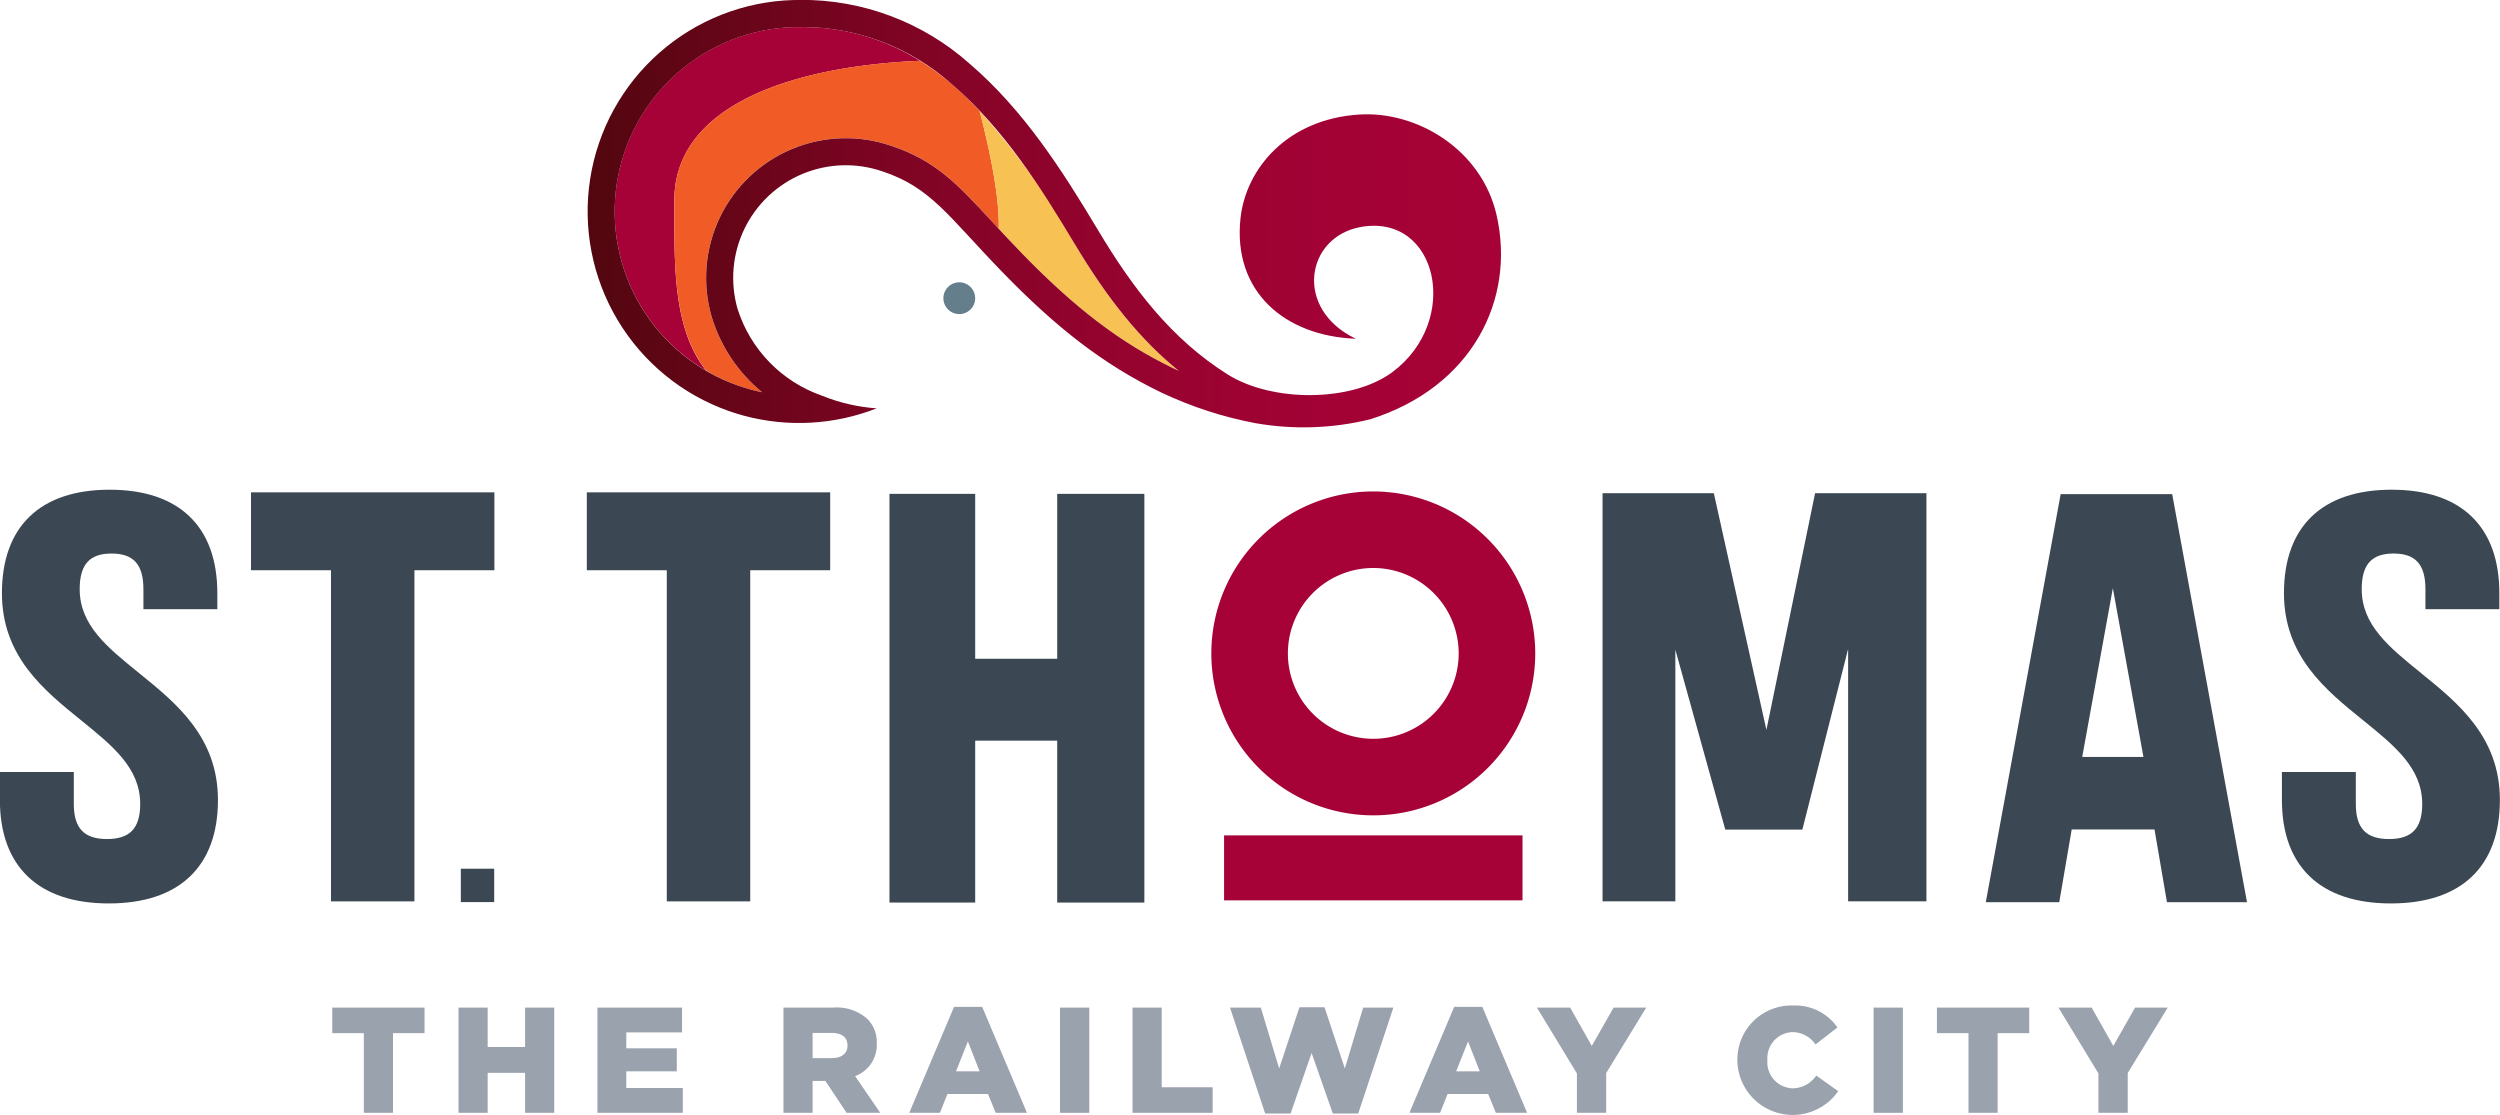
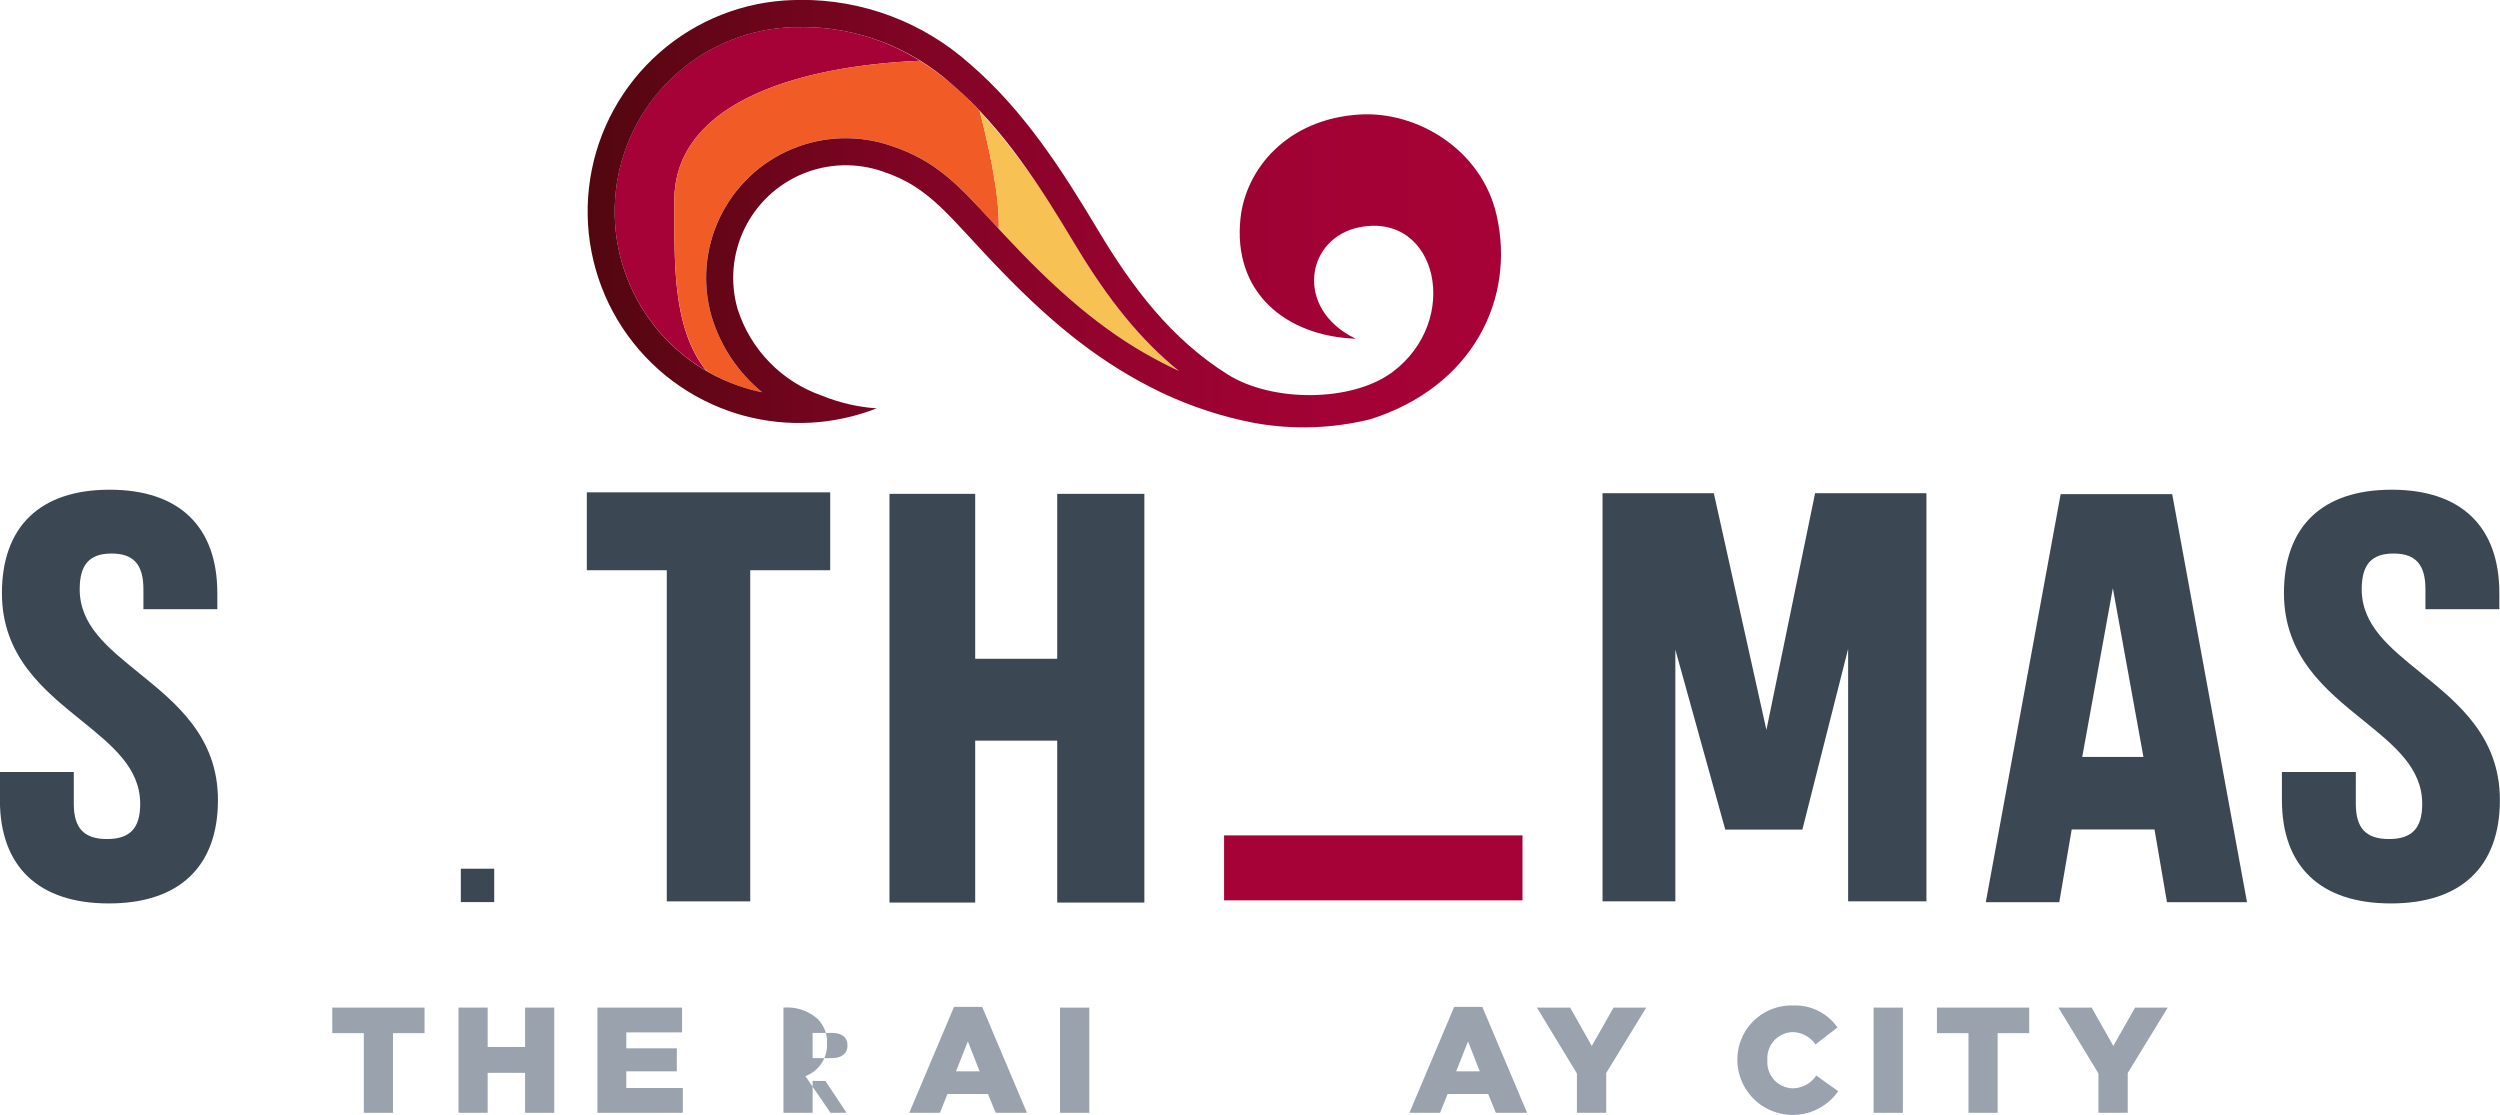
<svg xmlns="http://www.w3.org/2000/svg" viewBox="0 0 240.962 107.461">
  <defs>
    <style>.a{fill:none;}.b{fill:#9aa2ae;}.c{clip-path:url(#a);}.d{fill:#a70237;}.e{fill:#3b4752;}.f{fill:#647e8c;}.g{fill:#f15b26;}.h{fill:#f8c154;}.i{clip-path:url(#b);}.j{fill:url(#c);}</style>
    <clipPath id="a" transform="translate(-368.093 -277.563)">
      <rect class="a" x="360.721" y="270.692" width="256.01" height="121.023" />
    </clipPath>
    <clipPath id="b" transform="translate(-368.093 -277.563)">
      <path class="a" d="M445.16,280.171h.061a21.681,21.681,0,0,1,14.645,5.533c4.977,4.272,8.565,9.939,11.814,15.374,3.232,5.411,6.426,9.321,10.037,12.234-.19-.088-.38-.177-.568-.269-5.041-2.429-9.409-5.752-14.607-11.11-1.092-1.125-2.042-2.154-2.88-3.062-3.24-3.508-5.382-5.829-9.637-7.241a13.458,13.458,0,0,0-17.348,16.433,15.035,15.035,0,0,0,4.876,7.308q-.551-.112-1.094-.259c-.415-.114-.833-.243-1.239-.386a17.781,17.781,0,0,1,5.388-34.547l.124,0,.318,0h.11Zm-.005-2.609h-.114c-.121,0-.244,0-.365.005l-.131,0a20.39,20.39,0,0,0-6.191,39.616c.467.165.942.311,1.424.443a20.482,20.482,0,0,0,12.822-.708h-.052a17.074,17.074,0,0,1-5.24-1.222,13.02,13.02,0,0,1-8.125-8.358,10.853,10.853,0,0,1,14-13.244c4.635,1.535,6.355,4.365,11.484,9.652s9.691,8.917,15.346,11.643a37.324,37.324,0,0,0,9.088,2.961,26.823,26.823,0,0,0,11.088-.382c9.838-3.125,14-11.574,12.151-19.675-1.444-6.321-7.667-10.041-13.222-9.692-6.934.432-10.937,5.207-11.458,9.982-.772,7.078,4.253,11.37,11.11,11.63-5.988-2.863-4.822-9.784.435-10.763,7.465-1.388,9.779,9.027,3.067,14-3.935,2.894-11.574,2.894-15.856.2-5.432-3.413-9.162-8.337-12.5-13.921-3.467-5.8-7.179-11.573-12.354-16.015a24.3,24.3,0,0,0-16.343-6.162Z" />
    </clipPath>
    <linearGradient id="c" x1="-1.197" y1="743.833" x2="-0.197" y2="743.833" gradientTransform="matrix(88.04, 0, 0, -88.04, 161.998, 65507.61)" gradientUnits="userSpaceOnUse">
      <stop offset="0" stop-color="#52070f" />
      <stop offset="0.078" stop-color="#5d0614" />
      <stop offset="0.329" stop-color="#7d0423" />
      <stop offset="0.572" stop-color="#94032e" />
      <stop offset="0.801" stop-color="#a20235" />
      <stop offset="1" stop-color="#a70237" />
    </linearGradient>
  </defs>
  <title>logo</title>
  <polygon class="b" points="35.068 99.58 32.026 99.58 32.026 97.117 40.92 97.117 40.92 99.58 37.878 99.58 37.878 107.258 35.068 107.258 35.068 99.58" />
  <polygon class="b" points="44.193 97.117 47.003 97.117 47.003 100.913 50.611 100.913 50.611 97.117 53.421 97.117 53.421 107.258 50.611 107.258 50.611 103.405 47.003 103.405 47.003 107.258 44.193 107.258 44.193 97.117" />
  <polygon class="b" points="57.584 97.117 65.74 97.117 65.74 99.507 60.365 99.507 60.365 101.043 65.233 101.043 65.233 103.26 60.365 103.26 60.365 104.867 65.813 104.867 65.813 107.258 57.584 107.258 57.584 97.117" />
  <g class="c">
-     <path class="b" d="M443.606,374.68H448.4a4.432,4.432,0,0,1,3.3,1.1,3.142,3.142,0,0,1,.9,2.362v.029a3.205,3.205,0,0,1-2.086,3.114l2.419,3.535H449.69l-2.042-3.071h-1.231v3.071h-2.811Zm4.665,4.868c.956,0,1.506-.463,1.506-1.2v-.029c0-.8-.579-1.2-1.521-1.2h-1.839v2.434Z" transform="translate(-368.093 -277.563)" />
+     <path class="b" d="M443.606,374.68a4.432,4.432,0,0,1,3.3,1.1,3.142,3.142,0,0,1,.9,2.362v.029a3.205,3.205,0,0,1-2.086,3.114l2.419,3.535H449.69l-2.042-3.071h-1.231v3.071h-2.811Zm4.665,4.868c.956,0,1.506-.463,1.506-1.2v-.029c0-.8-.579-1.2-1.521-1.2h-1.839v2.434Z" transform="translate(-368.093 -277.563)" />
    <path class="b" d="M460.049,374.607h2.709l4.318,10.213h-3.014l-.739-1.811h-3.911l-.724,1.811h-2.956Zm2.463,6.215-1.13-2.883-1.144,2.883Z" transform="translate(-368.093 -277.563)" />
    <rect class="b" x="102.168" y="97.118" width="2.825" height="10.141" />
-     <polygon class="b" points="109.16 97.117 111.97 97.117 111.97 104.796 116.882 104.796 116.882 107.258 109.16 107.258 109.16 97.117" />
-     <polygon class="b" points="118.554 97.117 121.524 97.117 123.291 102.984 125.247 97.088 127.666 97.088 129.621 102.984 131.389 97.117 134.301 97.117 130.911 107.33 128.463 107.33 126.42 101.492 124.392 107.33 121.944 107.33 118.554 97.117" />
    <path class="b" d="M508.256,374.607h2.709l4.318,10.213h-3.014l-.738-1.811h-3.912l-.724,1.811H503.94Zm2.463,6.215-1.13-2.883-1.144,2.883Z" transform="translate(-368.093 -277.563)" />
    <polygon class="b" points="151.99 103.463 148.137 97.118 151.339 97.118 153.424 100.812 155.525 97.118 158.669 97.118 154.815 103.42 154.815 107.259 151.99 107.259 151.99 103.463" />
    <path class="b" d="M535.55,379.78v-.029a5.209,5.209,0,0,1,5.346-5.273,4.966,4.966,0,0,1,4.3,2.115l-2.116,1.637a2.714,2.714,0,0,0-2.217-1.188,2.508,2.508,0,0,0-2.419,2.68v.029a2.509,2.509,0,0,0,2.419,2.709,2.772,2.772,0,0,0,2.29-1.231l2.114,1.506a5.338,5.338,0,0,1-9.72-2.955" transform="translate(-368.093 -277.563)" />
    <rect class="b" x="180.585" y="97.118" width="2.824" height="10.141" />
    <polygon class="b" points="189.732 99.58 186.69 99.58 186.69 97.117 195.585 97.117 195.585 99.58 192.542 99.58 192.542 107.258 189.732 107.258 189.732 99.58" />
    <polygon class="b" points="202.256 103.463 198.403 97.118 201.605 97.118 203.69 100.812 205.791 97.118 208.935 97.118 205.081 103.42 205.081 107.259 202.256 107.259 202.256 103.463" />
-     <path class="d" d="M500.457,324.931a15.61,15.61,0,1,0,15.61,15.61,15.627,15.627,0,0,0-15.61-15.61m8.231,15.61a8.231,8.231,0,1,1-8.231-8.232,8.24,8.24,0,0,1,8.231,8.232" transform="translate(-368.093 -277.563)" />
    <polygon class="d" points="146.747 80.519 117.982 80.519 117.982 86.78 132.86 86.78 146.747 86.78 146.747 80.519" />
    <polygon class="e" points="174.947 47.539 170.255 70.356 165.187 47.539 154.461 47.539 154.461 86.874 161.478 86.874 161.478 62.617 166.291 79.962 173.72 79.962 178.131 62.546 178.131 86.874 185.678 86.874 185.678 47.539 174.947 47.539" />
    <path class="e" d="M577.459,325.187H566.71l-7.217,39.336h7.08l1.2-7.012h7.982l1.2,7.012h7.714Zm-2.771,25.333h-5.9l2.952-16.264Z" transform="translate(-368.093 -277.563)" />
    <polygon class="e" points="56.56 47.455 56.56 54.962 64.268 54.962 64.268 86.879 72.311 86.879 72.311 54.962 80.018 54.962 80.018 47.455 56.56 47.455" />
-     <polygon class="e" points="24.193 47.455 24.193 54.962 31.901 54.962 31.901 86.879 39.944 86.879 39.944 54.962 47.652 54.962 47.652 47.455 24.193 47.455" />
    <polygon class="e" points="101.899 47.6 101.899 63.495 93.994 63.495 93.994 47.6 85.732 47.6 85.732 86.993 93.994 86.993 93.994 71.387 101.899 71.387 101.899 86.993 110.299 86.993 110.299 47.6 101.899 47.6" />
    <path class="e" d="M381.495,342.435c-3.07-2.48-5.721-4.623-5.721-8.08,0-2.379.947-3.44,3.071-3.44s3.071,1.061,3.071,3.44v1.926h7.124v-1.543c0-6.432-3.687-9.974-10.38-9.974s-10.382,3.542-10.382,9.974c0,6.085,4.042,9.351,7.608,12.231,3.069,2.482,5.72,4.624,5.72,8.081,0,2.34-.985,3.384-3.2,3.384s-3.2-1.044-3.2-3.384v-3.076h-7.123v2.693c0,6.432,3.73,9.974,10.5,9.974S389.1,361.1,389.1,354.668c0-6.085-4.042-9.351-7.607-12.232" transform="translate(-368.093 -277.563)" />
    <path class="e" d="M601.447,342.435c-3.07-2.48-5.721-4.623-5.721-8.08,0-2.379.947-3.44,3.071-3.44s3.071,1.061,3.071,3.44v1.926h7.124v-1.543c0-6.432-3.687-9.974-10.381-9.974s-10.38,3.542-10.38,9.974c0,6.085,4.041,9.351,7.607,12.231,3.069,2.482,5.72,4.624,5.72,8.081,0,2.34-.985,3.384-3.2,3.384s-3.2-1.044-3.2-3.384v-3.076h-7.124v2.693c0,6.432,3.731,9.974,10.505,9.974s10.505-3.542,10.505-9.974c0-6.085-4.041-9.351-7.607-12.232" transform="translate(-368.093 -277.563)" />
    <rect class="e" x="44.417" y="83.731" width="3.217" height="3.217" />
-     <path class="f" d="M460.553,304.774a1.531,1.531,0,1,0,1.531,1.531,1.533,1.533,0,0,0-1.531-1.531" transform="translate(-368.093 -277.563)" />
    <path class="d" d="M433.19,303.443q-.02-.325-.033-.653c0-.039,0-.075-.005-.113-.038-.912-.054-1.83-.06-2.747,0-.081,0-.162,0-.243,0-.181,0-.363,0-.544v-.295c0-.683,0-1.363,0-2.032q0-.426.034-.837c.007-.092.022-.181.032-.272.02-.18.039-.36.068-.536.018-.105.042-.208.063-.312.031-.156.061-.313.1-.466.028-.11.062-.217.094-.324.042-.144.083-.287.132-.426.038-.11.081-.216.123-.324.052-.134.106-.267.164-.4.048-.108.1-.214.151-.319.062-.126.126-.251.193-.374q.087-.157.18-.312c.072-.119.146-.238.223-.354s.135-.2.206-.3c.082-.114.166-.225.251-.336s.153-.2.234-.294.182-.211.276-.315.172-.191.262-.284.2-.2.3-.3.189-.185.288-.275.213-.186.321-.278.209-.181.318-.268.222-.17.335-.254.231-.179.352-.264c.105-.075.217-.146.325-.219a18.415,18.415,0,0,1,1.685-1c.093-.048.182-.1.275-.147.176-.088.357-.173.538-.259.105-.05.208-.1.315-.15.183-.083.371-.163.559-.243.111-.046.22-.1.333-.141.191-.077.386-.152.583-.227.114-.044.228-.089.344-.131q.3-.109.611-.214c.116-.04.232-.08.349-.118.212-.07.426-.137.642-.2l.349-.105c.224-.065.451-.129.679-.192l.337-.089q.355-.093.719-.182l.322-.075c.255-.059.509-.116.768-.171l.285-.059c.275-.056.552-.112.832-.164l.226-.04c.3-.055.609-.109.918-.159l.106-.016a60.239,60.239,0,0,1,6.871-.665,21.3,21.3,0,0,0-11.543-3.25h-.172c-.105,0-.212,0-.318,0l-.123,0a17.772,17.772,0,0,0-8.421,33.134c-2.08-2.554-2.767-6.062-2.992-9.762l-.006-.107" transform="translate(-368.093 -277.563)" />
    <path class="g" d="M464.356,298.831q-.009-.373-.034-.767c-.006-.1-.013-.194-.02-.293q-.031-.42-.078-.859c-.006-.054-.01-.107-.017-.161-.038-.345-.085-.7-.136-1.058-.015-.1-.031-.2-.046-.306-.042-.277-.086-.558-.134-.841l-.054-.318c-.066-.372-.134-.745-.209-1.123-.009-.045-.019-.09-.028-.136q-.1-.513-.213-1.029c-.024-.113-.049-.227-.074-.342q-.1-.458-.207-.917c-.02-.086-.039-.172-.06-.259-.09-.383-.182-.765-.276-1.143-.022-.087-.044-.173-.065-.259q-.1-.389-.2-.769a35.714,35.714,0,0,0-2.641-2.548,25.278,25.278,0,0,0-3.1-2.282,60.03,60.03,0,0,0-6.872.665c-.034.005-.071.01-.106.017-.309.049-.615.1-.918.157l-.226.041c-.28.052-.557.107-.832.163l-.284.059c-.259.055-.514.113-.768.172-.108.025-.216.049-.323.075-.241.059-.481.119-.719.182l-.337.089c-.228.062-.455.126-.679.191l-.349.106q-.324.1-.641.2l-.349.118c-.207.07-.411.141-.612.215-.116.042-.229.086-.344.13-.2.075-.392.15-.583.228-.113.046-.222.094-.333.142-.187.079-.375.159-.558.242-.108.049-.21.1-.316.15-.181.085-.362.171-.537.26-.094.047-.183.1-.275.146a18.329,18.329,0,0,0-1.686,1c-.107.073-.219.143-.324.218-.122.086-.236.176-.353.264s-.226.168-.335.254-.212.179-.318.268-.216.184-.32.278-.193.184-.289.275-.2.2-.3.3-.175.189-.261.284-.187.21-.277.316-.157.2-.234.294-.169.222-.25.335-.14.2-.207.3c-.077.117-.151.236-.223.355-.061.1-.121.206-.179.311-.068.123-.131.249-.193.374-.052.106-.1.212-.152.319-.058.131-.112.265-.164.4-.041.107-.084.214-.123.323-.048.14-.09.284-.132.426-.032.108-.066.215-.093.324-.039.153-.07.31-.1.466-.021.1-.045.207-.063.313-.029.175-.048.355-.068.535-.009.091-.025.181-.032.273-.022.274-.034.552-.034.836,0,.67,0,1.35,0,2.033v.294c0,.181,0,.363,0,.544,0,.082,0,.163,0,.244,0,.916.02,1.836.059,2.747,0,.037,0,.075.005.112.009.218.021.436.033.654,0,.035.005.071.007.106.227,3.711.924,7.225,3.021,9.779a17.562,17.562,0,0,0,3,1.4c.406.143.823.273,1.239.386q.543.147,1.094.259a15.029,15.029,0,0,1-4.877-7.308,13.459,13.459,0,0,1,17.348-16.434c4.256,1.413,6.4,3.734,9.638,7.243.222.24.451.489.69.745,0-.195.012-.386.009-.593,0-.062-.005-.129-.006-.192" transform="translate(-368.093 -277.563)" />
    <path class="h" d="M462.77,289.279q.141.569.276,1.143c.021.087.04.174.06.26.071.3.14.611.207.916.025.115.05.228.074.343q.111.514.214,1.028c.008.046.018.091.027.137q.111.565.209,1.122c.018.107.035.213.053.318.049.284.093.564.135.842.015.1.031.205.046.3.051.359.1.713.136,1.059.007.054.01.106.016.161q.048.439.079.859c.007.1.014.2.02.292q.026.395.034.767c0,.064,0,.13.006.193,0,.2,0,.4-.005.6.66.713,1.384,1.486,2.185,2.312,5.2,5.358,9.567,8.681,14.607,11.111q.284.137.569.268c-3.612-2.913-6.805-6.823-10.038-12.234a72.061,72.061,0,0,0-9.17-12.826c.065.255.13.51.2.768.021.087.043.172.065.259" transform="translate(-368.093 -277.563)" />
  </g>
  <g class="i">
    <rect class="j" x="56.639" width="89.464" height="41.624" />
  </g>
</svg>